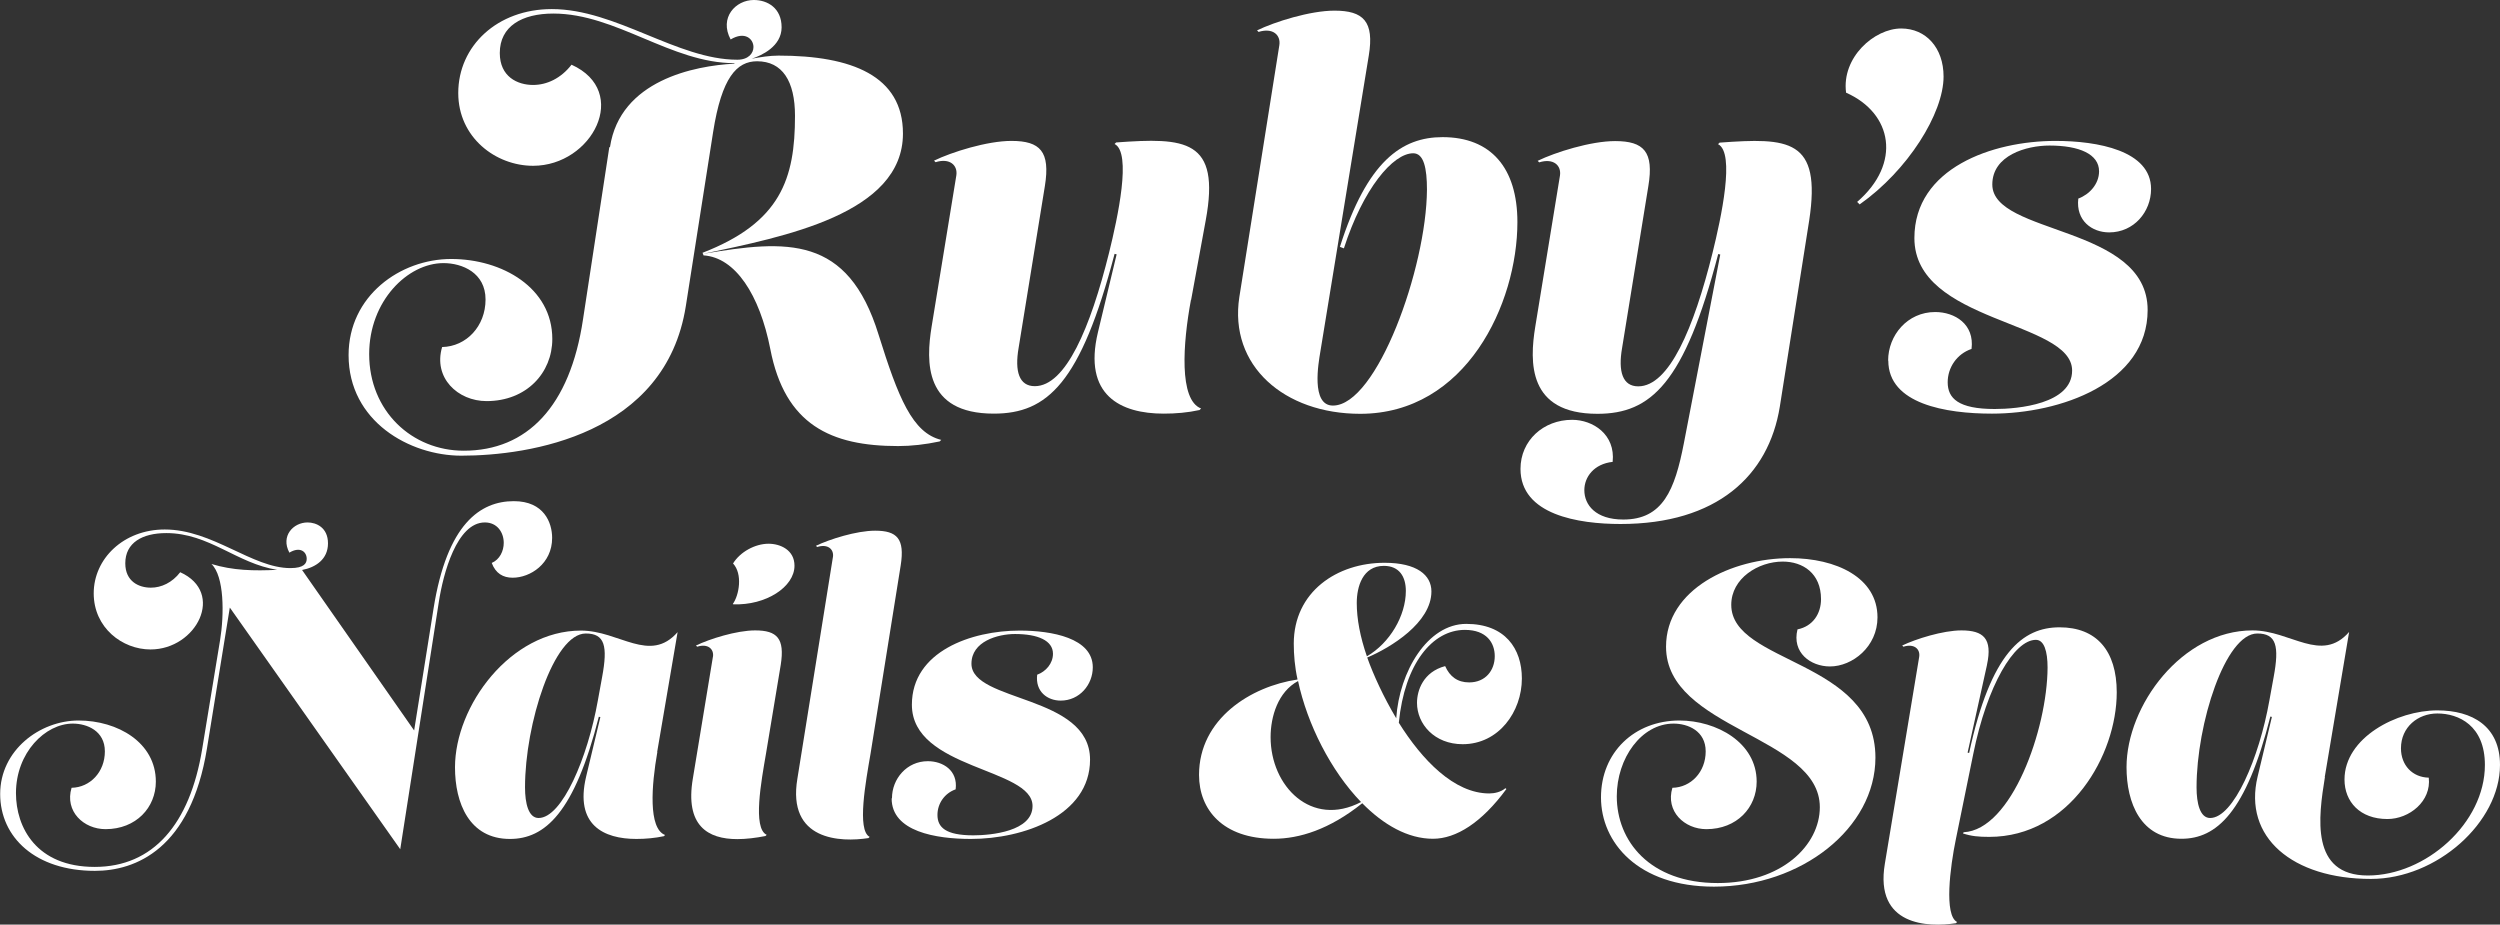
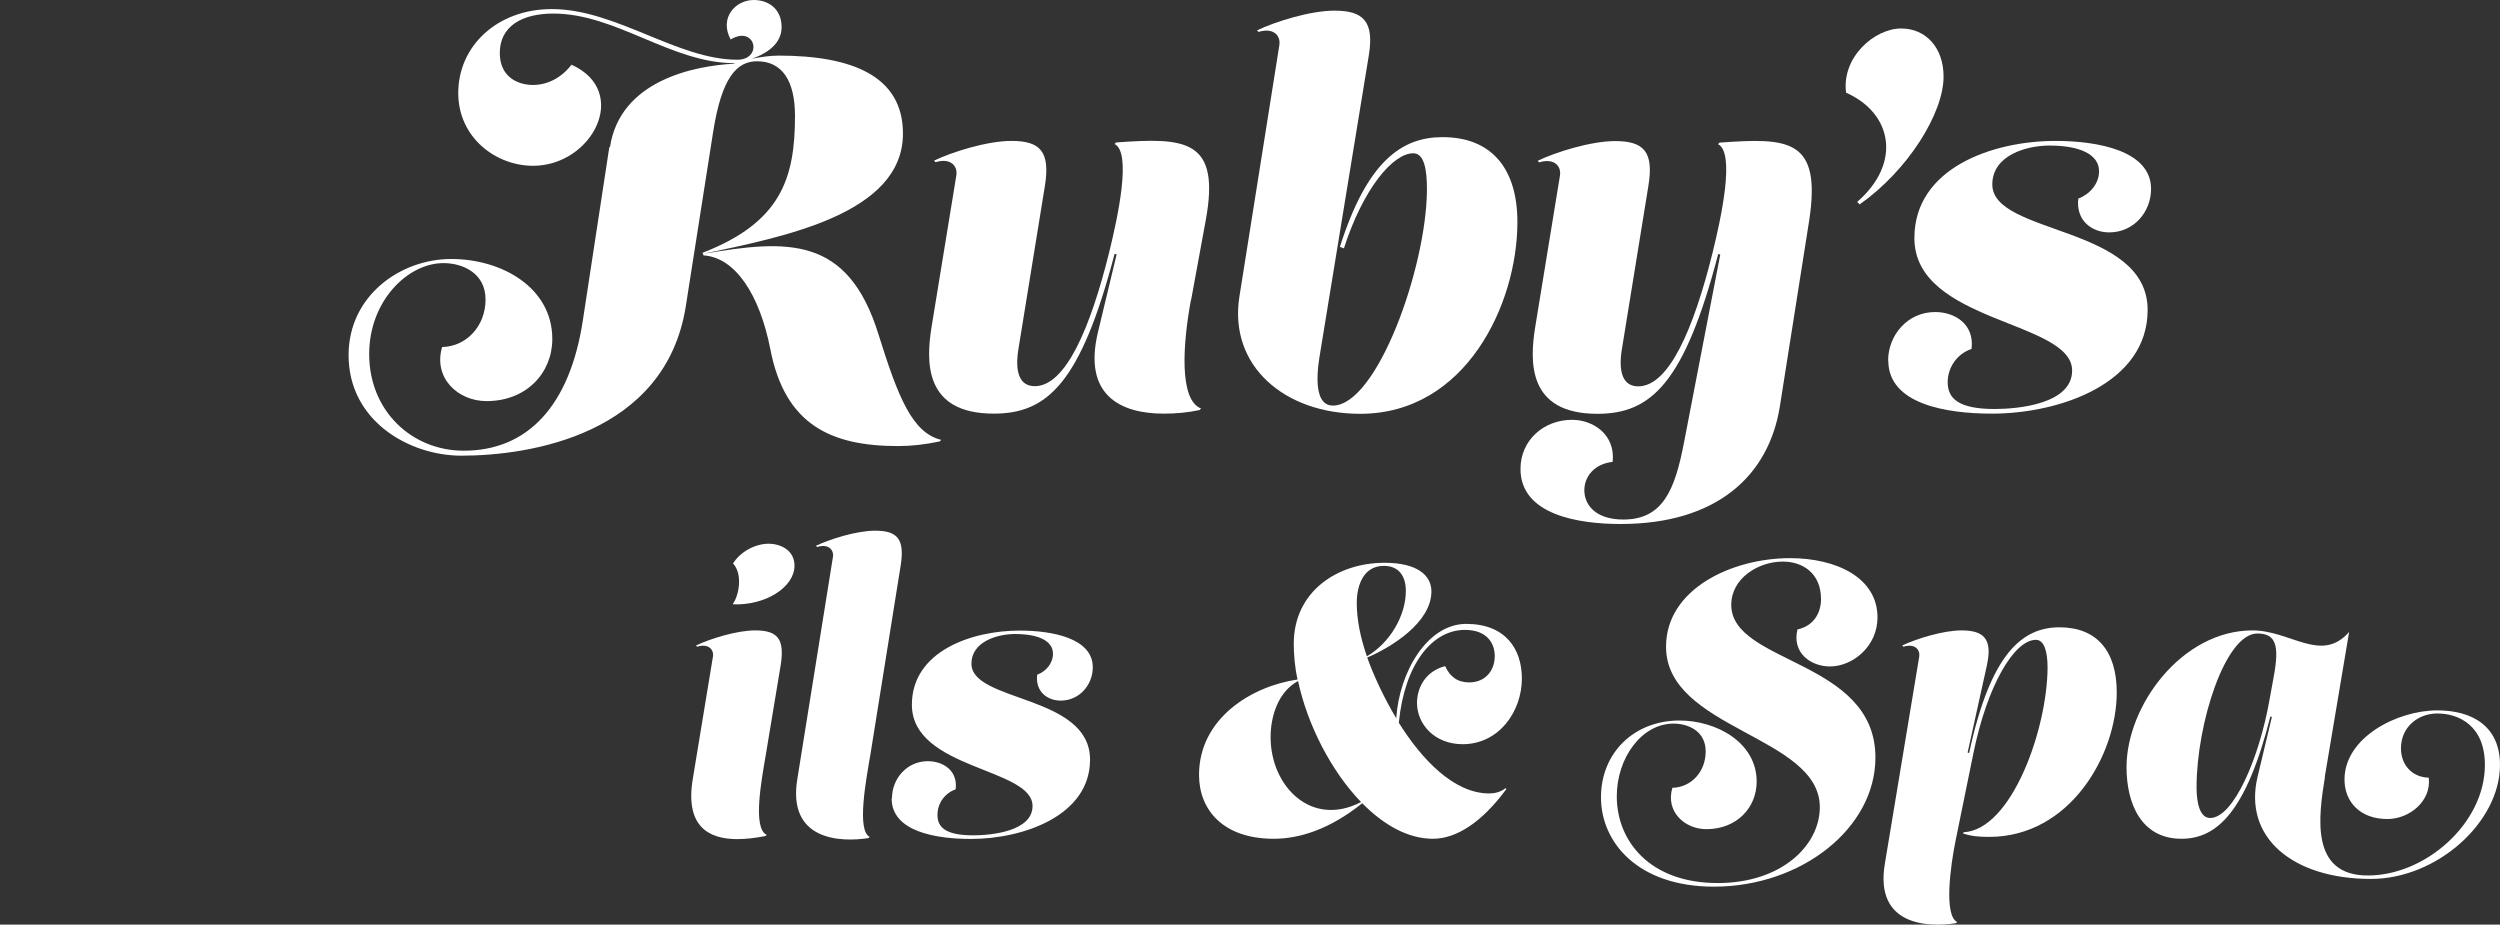
<svg xmlns="http://www.w3.org/2000/svg" id="a" width="145.66" height="53.87" viewBox="0 0 145.66 53.87">
  <rect x="0" y="0" width="145.66" height="53.87" fill="#333333" stroke="none" />
  <path d="M35.54,8.57c.59-3.89,4.92-4.74,7.25-4.86v-.03c-3.68,0-6.89-2.89-10.55-2.89-1.83,0-3.12.74-3.12,2.3,0,1.38,1.03,1.86,1.94,1.86.8,0,1.62-.38,2.24-1.18,3.45,1.56,1.21,5.89-2.24,5.89-2.18,0-4.36-1.65-4.36-4.24,0-2.74,2.27-4.89,5.45-4.89,3.74,0,7.31,2.95,10.81,2.95.65,0,.94-.38.94-.74,0-.47-.5-.94-1.33-.44-.68-1.27.29-2.3,1.35-2.3.8,0,1.62.47,1.62,1.59s-1.18,1.65-1.74,1.83c.5-.09,1.03-.18,1.56-.18,4.27,0,7.25,1.18,7.25,4.54,0,4.68-6.92,6.01-11.64,7.01,4.89-.83,8.43-1.09,10.22,4.71,1.15,3.68,1.97,5.72,3.65,6.13l-.09.09c-.85.18-1.65.27-2.42.27-3.92,0-6.6-1.24-7.45-5.66-.62-3.15-2.03-5.33-3.89-5.45l-.03-.09-.03-.06c4.57-1.77,5.39-4.33,5.39-7.98,0-2.03-.74-3.18-2.21-3.18-1.18,0-2.06.94-2.56,4.12l-1.59,10.14c-1.18,7.51-9.13,8.72-13.08,8.72-3.01,0-6.57-2-6.57-5.86,0-3.45,3.01-5.6,5.98-5.6s5.89,1.68,5.89,4.66c0,1.97-1.5,3.62-3.83,3.62-1.68,0-3.12-1.36-2.59-3.15,1.41-.03,2.53-1.21,2.53-2.77s-1.36-2.12-2.45-2.12c-2.09,0-4.33,2.21-4.33,5.3,0,3.33,2.5,5.63,5.51,5.63,3.68,0,6.19-2.56,6.95-7.66l1.53-10.02Z" fill="#fff" />
  <path d="M69.39,17.47c-.47,2.53-.71,5.83.59,6.33l-.09.09c-.68.15-1.38.21-2.09.21-2.5,0-4.71-1.06-3.83-4.74l1.09-4.54-.12-.03c-1.97,7.54-3.92,9.31-7.04,9.31-4.07,0-3.95-3.03-3.62-5.07l1.44-8.81c.09-.59-.38-1.03-1.21-.77l-.09-.09c1.03-.5,3.09-1.15,4.51-1.15,1.68,0,2.27.62,1.95,2.62l-1.53,9.43c-.24,1.38.03,2.24.94,2.24,1.8,0,3.24-3.39,4.33-7.78.5-2.03,1.33-5.83.32-6.33l.09-.09c4.01-.29,6.1-.21,5.22,4.54l-.85,4.63Z" fill="#fff" />
  <path d="M78.07,14.38c1.59-5.01,3.62-6.39,5.98-6.39,2.8,0,4.36,1.77,4.36,4.95,0,4.77-3,11.17-9.16,11.17-4.42,0-7.66-2.8-7.04-6.81l2.33-14.67c.09-.59-.38-1.03-1.21-.77l-.09-.09c1.03-.5,3.09-1.15,4.51-1.15,1.68,0,2.33.62,2,2.62l-2.83,17.3c-.09.56-.56,3.09.74,3.09,2.56,0,5.45-8.01,5.48-12.58,0-1.24-.18-2.12-.8-2.12-1.18,0-2.92,2.06-4.04,5.54l-.24-.09Z" fill="#fff" />
  <path d="M103.7,23.69c-.65,4.04-3.68,6.84-9.28,6.84-2.45,0-5.83-.53-5.83-3.21,0-1.65,1.33-2.86,3.01-2.86,1.21,0,2.53.85,2.36,2.45-1.09.12-1.65.88-1.65,1.65,0,.85.65,1.71,2.27,1.71,2.3,0,3-1.71,3.53-4.45l2.12-10.99-.12-.03c-1.97,7.54-3.92,9.31-7.04,9.31-4.07,0-3.95-3.03-3.62-5.07l1.44-8.81c.09-.59-.38-1.03-1.21-.77l-.09-.09c1.03-.5,3.09-1.15,4.51-1.15,1.68,0,2.27.62,1.94,2.62l-1.53,9.43c-.24,1.38.03,2.24.94,2.24,1.8,0,3.24-3.39,4.33-7.78.5-2.03,1.33-5.83.32-6.33l.09-.09c4.01-.29,5.95-.24,5.22,4.54l-1.71,10.84Z" fill="#fff" />
  <path d="M108.21,11.76c2.59-2.24,2.06-5.16-.65-6.36-.27-2.06,1.65-3.74,3.21-3.74,1.44,0,2.47,1.12,2.47,2.8,0,2.15-2.09,5.48-4.89,7.45l-.15-.15Z" fill="#fff" />
  <path d="M110.01,21.01c0-1.47,1.12-2.83,2.74-2.83,1.15,0,2.3.71,2.12,2.15-.86.29-1.39,1.09-1.39,1.94,0,.94.62,1.56,2.74,1.56,1.36,0,4.51-.29,4.51-2.24,0-2.92-9.19-2.77-9.19-7.72,0-4.07,4.54-5.66,8.22-5.66,2.45,0,5.57.56,5.57,2.8,0,1.33-1,2.53-2.44,2.53-1,0-1.95-.68-1.8-1.97.65-.24,1.21-.85,1.21-1.59,0-1-1.15-1.5-2.89-1.5-1.33,0-3.33.56-3.33,2.27,0,2.95,9.05,2.36,9.05,7.31,0,4.27-5.1,6.04-9.07,6.04-2.68,0-6.04-.56-6.04-3.09Z" fill="#fff" />
-   <path d="M12.82,37.32c.25-1.53.25-3.74-.5-4.46,1.24.38,2.48.41,3.83.34-2.34-.36-3.96-2.14-6.46-2.14-1.4,0-2.39.56-2.39,1.76,0,1.06.79,1.42,1.49,1.42.61,0,1.24-.29,1.71-.9,2.64,1.19.95,4.5-1.73,4.5-1.64,0-3.31-1.26-3.31-3.27s1.73-3.72,4.14-3.72c2.79,0,5.09,2.25,7.32,2.25.81,0,.95-.29.95-.54,0-.41-.38-.74-1.01-.36-.52-.97.23-1.76,1.06-1.76.5,0,1.19.29,1.19,1.22s-.72,1.4-1.51,1.55l6.53,9.35,1.13-7.1c.79-4.95,2.73-6.26,4.68-6.26,1.76,0,2.23,1.26,2.23,2.14,0,1.51-1.28,2.32-2.3,2.32-.56,0-.99-.25-1.22-.86.47-.2.7-.7.7-1.17,0-.61-.38-1.19-1.1-1.19-1.64,0-2.43,3-2.68,4.62l-2.25,14.42-9.93-14.08-1.33,8.2c-.95,5.88-4.17,7.14-6.53,7.14-3.45,0-5.52-1.94-5.52-4.48s2.3-4.28,4.57-4.28,4.5,1.28,4.5,3.56c0,1.51-1.15,2.77-2.93,2.77-1.28,0-2.39-1.04-1.98-2.41,1.08-.02,1.94-.92,1.94-2.12s-1.04-1.62-1.87-1.62c-1.6,0-3.31,1.69-3.31,4.05,0,2,1.19,4.3,4.59,4.3s5.54-2.48,6.26-6.87l1.04-6.33Z" fill="#fff" />
-   <path d="M38.3,43.81c-.34,1.94-.54,4.46.45,4.84l-.07.07c-.52.11-1.06.16-1.6.16-1.91,0-3.6-.81-2.93-3.63l.83-3.47-.09-.02c-1.42,5.61-3.15,7.12-5.18,7.12-2.37,0-3.2-2.09-3.2-4.17,0-3.58,3.22-7.97,7.34-7.97,2.23,0,4.01,1.94,5.63.09l-1.19,6.98ZM30.59,45.88c0,.92.2,1.78.79,1.78,1.37,0,2.86-3.51,3.45-6.83l.25-1.37c.34-1.82.16-2.55-.95-2.55-1.87,0-3.54,5.27-3.54,8.96Z" fill="#fff" />
  <path d="M41.54,38.27c.07-.45-.29-.79-.92-.59l-.07-.07c.79-.38,2.36-.88,3.45-.88,1.28,0,1.73.47,1.49,2l-.86,5.18c-.27,1.58-.79,4.35.04,4.73l-.07.07c-.56.11-1.13.18-1.64.18-1.71,0-3.06-.77-2.59-3.54l1.17-7.1ZM42.69,35.2c.38-.52.59-1.76.02-2.37.41-.67,1.28-1.15,2.07-1.15.68,0,1.51.36,1.51,1.28,0,1.24-1.67,2.32-3.56,2.25l-.04-.02Z" fill="#fff" />
  <path d="M48.53,32.46c.07-.45-.29-.79-.92-.59l-.07-.07c.79-.38,2.36-.88,3.45-.88,1.28,0,1.73.47,1.49,2.01l-1.76,10.99c-.27,1.58-.81,4.46-.05,4.84l-.07.07c-1.62.25-4.75.16-4.14-3.47l2.07-12.91Z" fill="#fff" />
  <path d="M51.97,46.51c0-1.13.86-2.16,2.09-2.16.88,0,1.76.54,1.62,1.64-.65.23-1.06.83-1.06,1.49,0,.72.47,1.19,2.09,1.19,1.04,0,3.45-.23,3.45-1.71,0-2.23-7.03-2.12-7.03-5.9,0-3.11,3.47-4.32,6.28-4.32,1.87,0,4.26.43,4.26,2.14,0,1.01-.77,1.94-1.87,1.94-.77,0-1.49-.52-1.37-1.51.5-.18.92-.65.92-1.22,0-.77-.88-1.15-2.21-1.15-1.01,0-2.54.43-2.54,1.73,0,2.25,6.91,1.8,6.91,5.59,0,3.27-3.9,4.62-6.94,4.62-2.05,0-4.62-.43-4.62-2.36Z" fill="#fff" />
  <path d="M87.7,45.92l.07.05c-1.44,1.96-2.93,2.9-4.28,2.9-1.46,0-2.88-.81-4.12-2.07-1.91,1.53-3.67,2.07-5.16,2.07-2.95,0-4.35-1.69-4.35-3.72,0-3.27,3.02-5.16,5.74-5.56-.16-.72-.22-1.44-.22-2.09,0-3.02,2.52-4.71,5.29-4.71,1.89,0,2.73.72,2.73,1.67,0,1.82-2.37,3.27-3.74,3.85.36,1.01.95,2.3,1.69,3.54.18-2.72,1.82-5.5,4.08-5.5s3.24,1.44,3.24,3.18c0,1.94-1.35,3.83-3.45,3.83-1.64,0-2.66-1.17-2.66-2.41,0-.72.36-1.8,1.64-2.14.27.61.72.95,1.4.95.95,0,1.49-.7,1.49-1.53,0-.77-.47-1.53-1.74-1.53-1.89,0-3.51,1.96-3.85,5.41,1.35,2.16,3.22,4.12,5.27,4.12.32,0,.68-.09.92-.29ZM74.03,42.95c0,2.86,2.37,5.29,5.27,3.78-1.76-1.82-3.13-4.53-3.67-7.05-1.17.63-1.6,2.07-1.6,3.27ZM80.63,32.97c-1.24,0-1.58,1.22-1.58,2.16s.2,1.98.59,3.11c1.33-.77,2.27-2.36,2.27-3.81,0-.83-.38-1.46-1.28-1.46Z" fill="#fff" />
  <path d="M104.3,32.52c2.68,0,5.09,1.13,5.09,3.45,0,1.71-1.46,2.86-2.77,2.86-1.13,0-2.23-.81-1.89-2.16.9-.18,1.37-.92,1.37-1.76,0-1.51-1.06-2.19-2.23-2.19-1.42,0-3,.97-3,2.52,0,3.45,8.4,3.18,8.4,8.9,0,4.1-4.3,7.52-9.41,7.52-4.42,0-6.58-2.57-6.58-5.2s1.96-4.48,4.57-4.48c2.16,0,4.5,1.28,4.5,3.56,0,1.51-1.15,2.77-2.93,2.77-1.28,0-2.39-1.04-1.98-2.41,1.08-.02,1.94-.92,1.94-2.12s-1.04-1.62-1.87-1.62c-1.87,0-3.31,2.01-3.31,4.24,0,2.59,1.91,5.05,5.88,5.05,3.74,0,5.95-2.21,5.95-4.42,0-4.17-8.96-4.53-8.96-9.35,0-3.36,3.83-5.16,7.23-5.16Z" fill="#fff" />
  <path d="M115.77,38.74l-1.13,5.11.09.02c1.26-5.86,3.13-7.32,5.27-7.32s3.33,1.35,3.33,3.79c0,3.65-2.73,8.42-7.43,8.42-.63,0-1.04-.04-1.53-.2l.04-.07c2.79-.14,4.87-5.99,4.89-9.59,0-.95-.2-1.62-.68-1.62-1.26,0-2.84,2.64-3.65,6.65l-1.01,4.95c-.34,1.64-.7,4.46.07,4.84l-.07.07c-1.62.25-4.75.16-4.14-3.47l2-12.05c.07-.45-.29-.79-.92-.59l-.07-.07c.79-.38,2.37-.88,3.45-.88,1.28,0,1.82.47,1.49,2Z" fill="#fff" />
  <path d="M135.46,45.27c-.38,2.34-.86,5.74,2.5,5.74s6.82-3.04,6.82-6.44c0-2.3-1.53-3-2.77-3-1.13,0-2.12.79-2.12,2.03,0,.99.67,1.69,1.62,1.71.16,1.37-1.13,2.41-2.41,2.41-1.6,0-2.5-1.01-2.5-2.3,0-2.45,3.06-4.03,5.41-4.03,2.03,0,3.65.92,3.65,3.18,0,3.33-3.67,6.64-7.52,6.64-4.57,0-7.46-2.43-6.6-5.97l.83-3.47-.09-.02c-1.42,5.61-3.15,7.12-5.18,7.12-2.37,0-3.2-2.09-3.2-4.17,0-3.58,3.22-7.97,7.34-7.97,2.23,0,4.01,1.94,5.63.09l-1.42,8.45ZM127.98,45.88c0,.92.2,1.78.79,1.78,1.37,0,2.86-3.51,3.45-6.83l.25-1.37c.34-1.82.16-2.55-.95-2.55-1.87,0-3.54,5.27-3.54,8.96Z" fill="#fff" />
</svg>